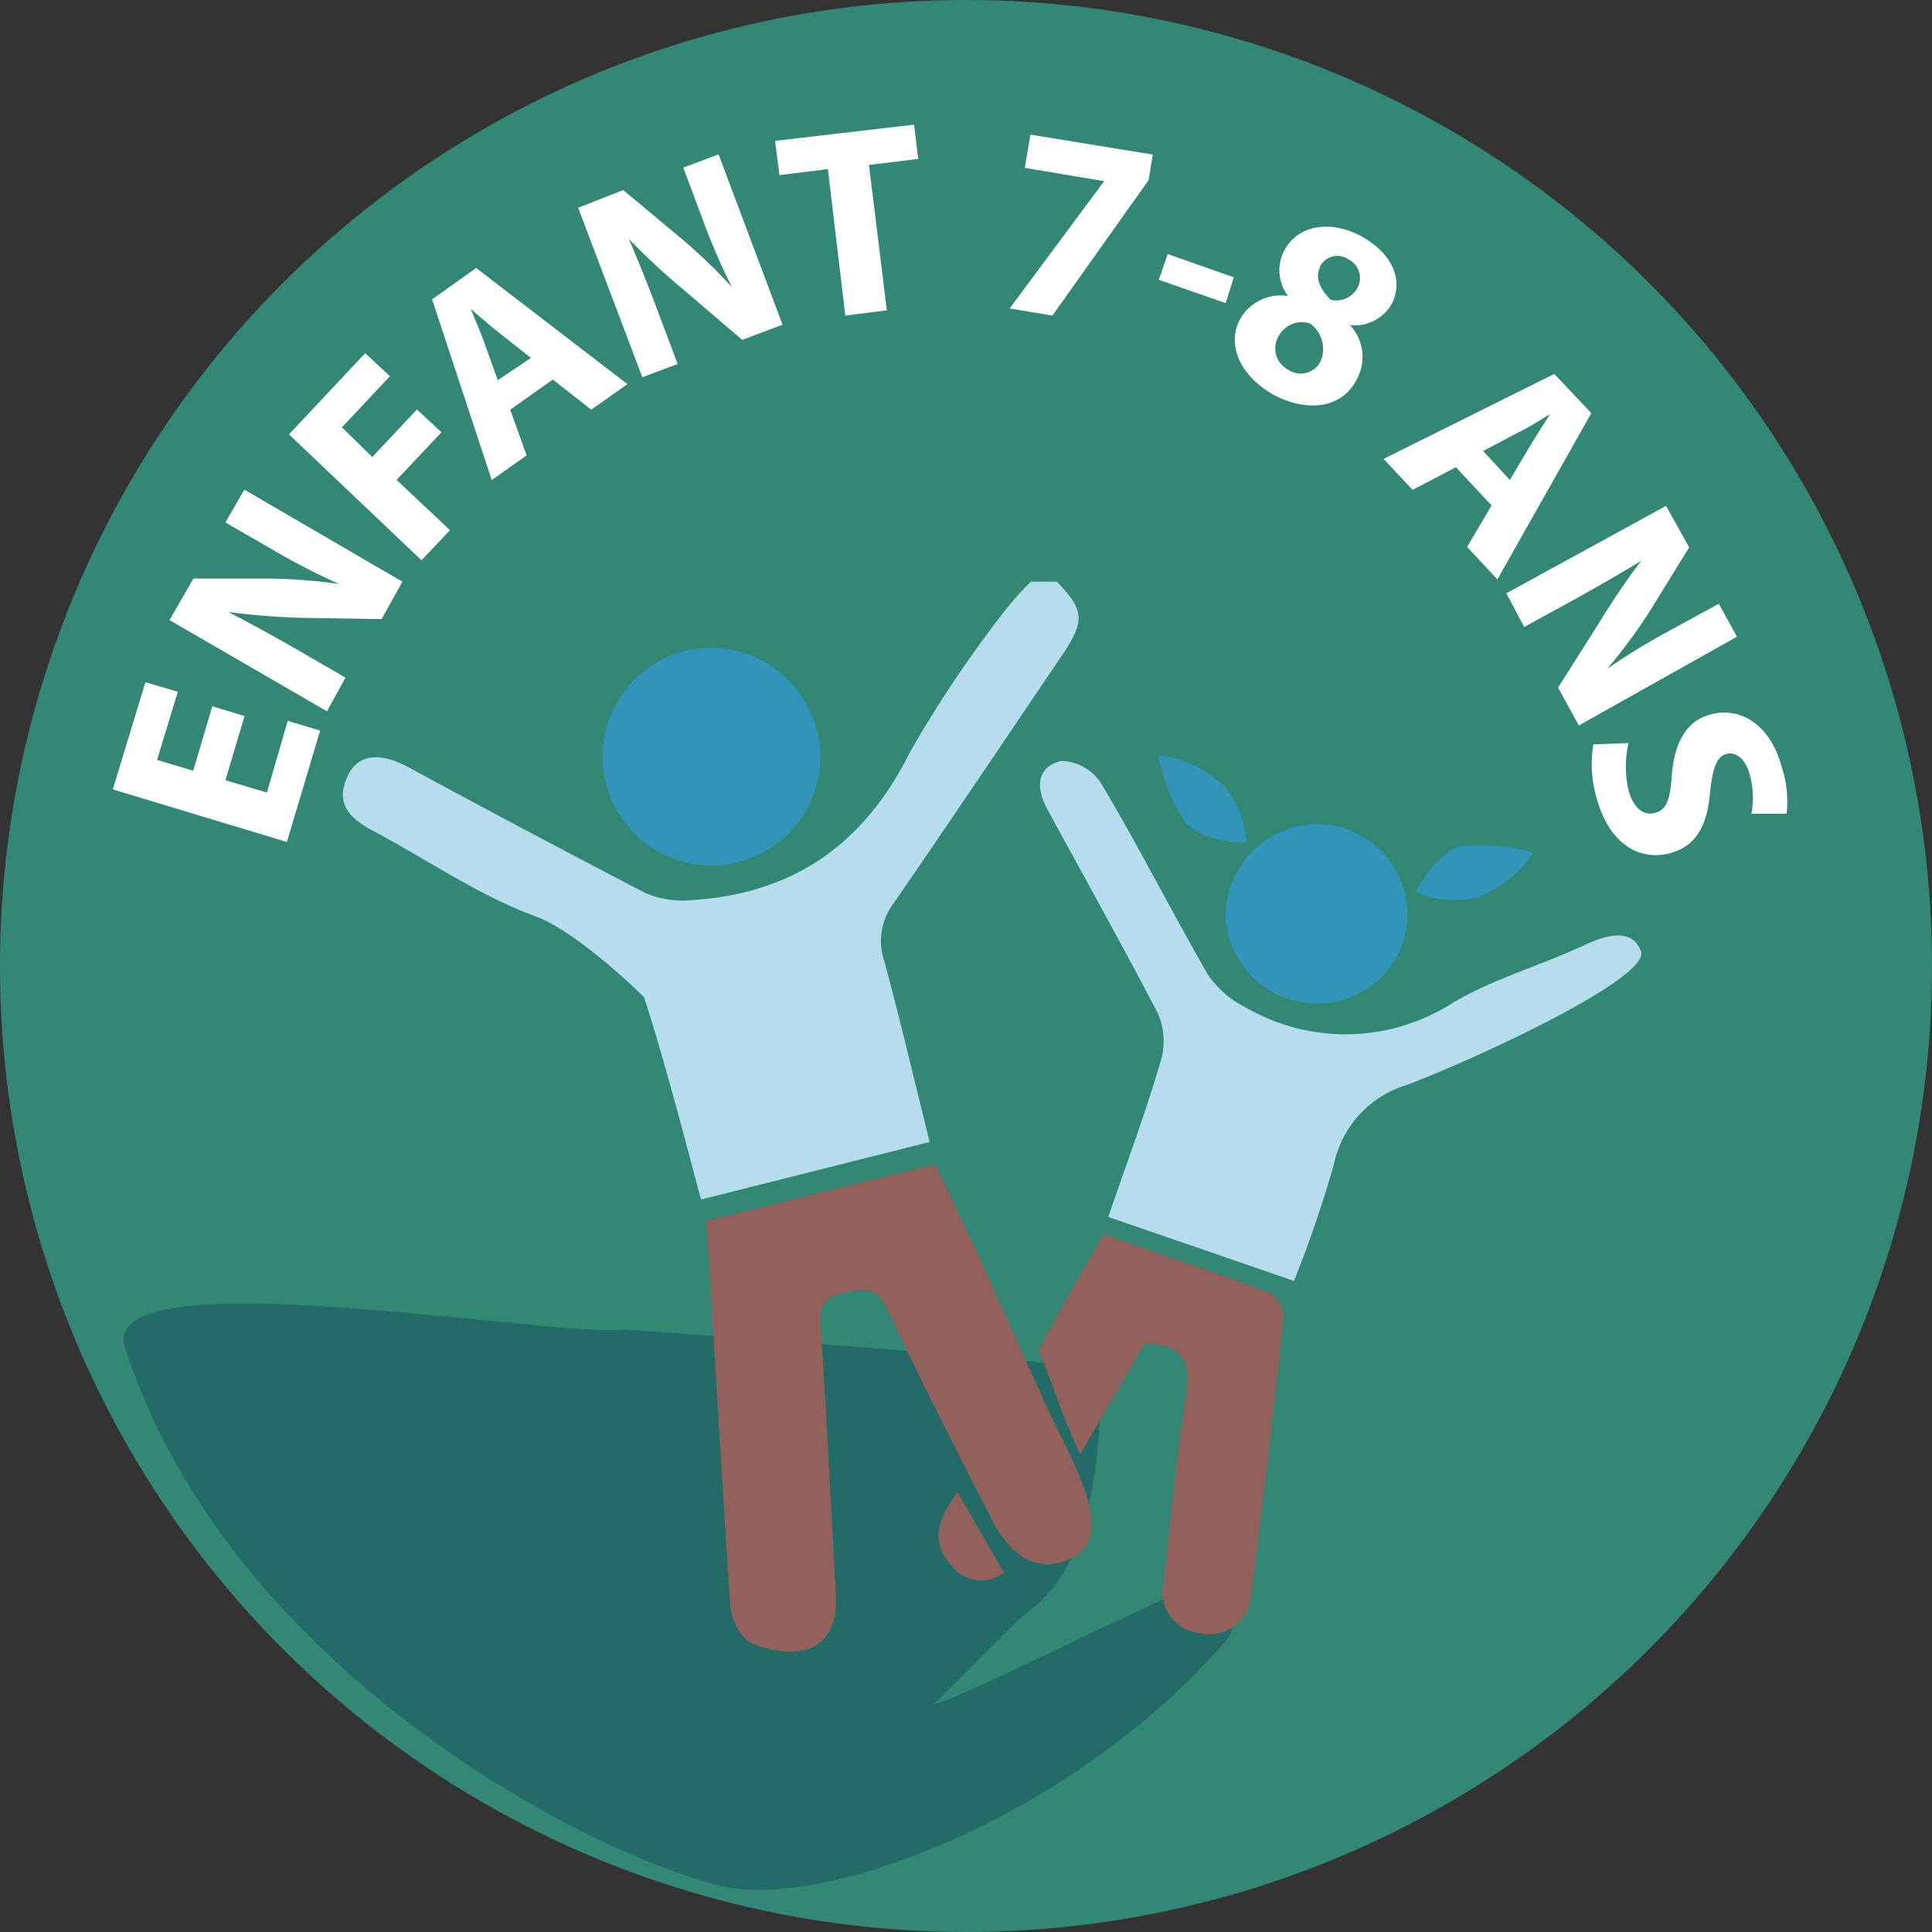
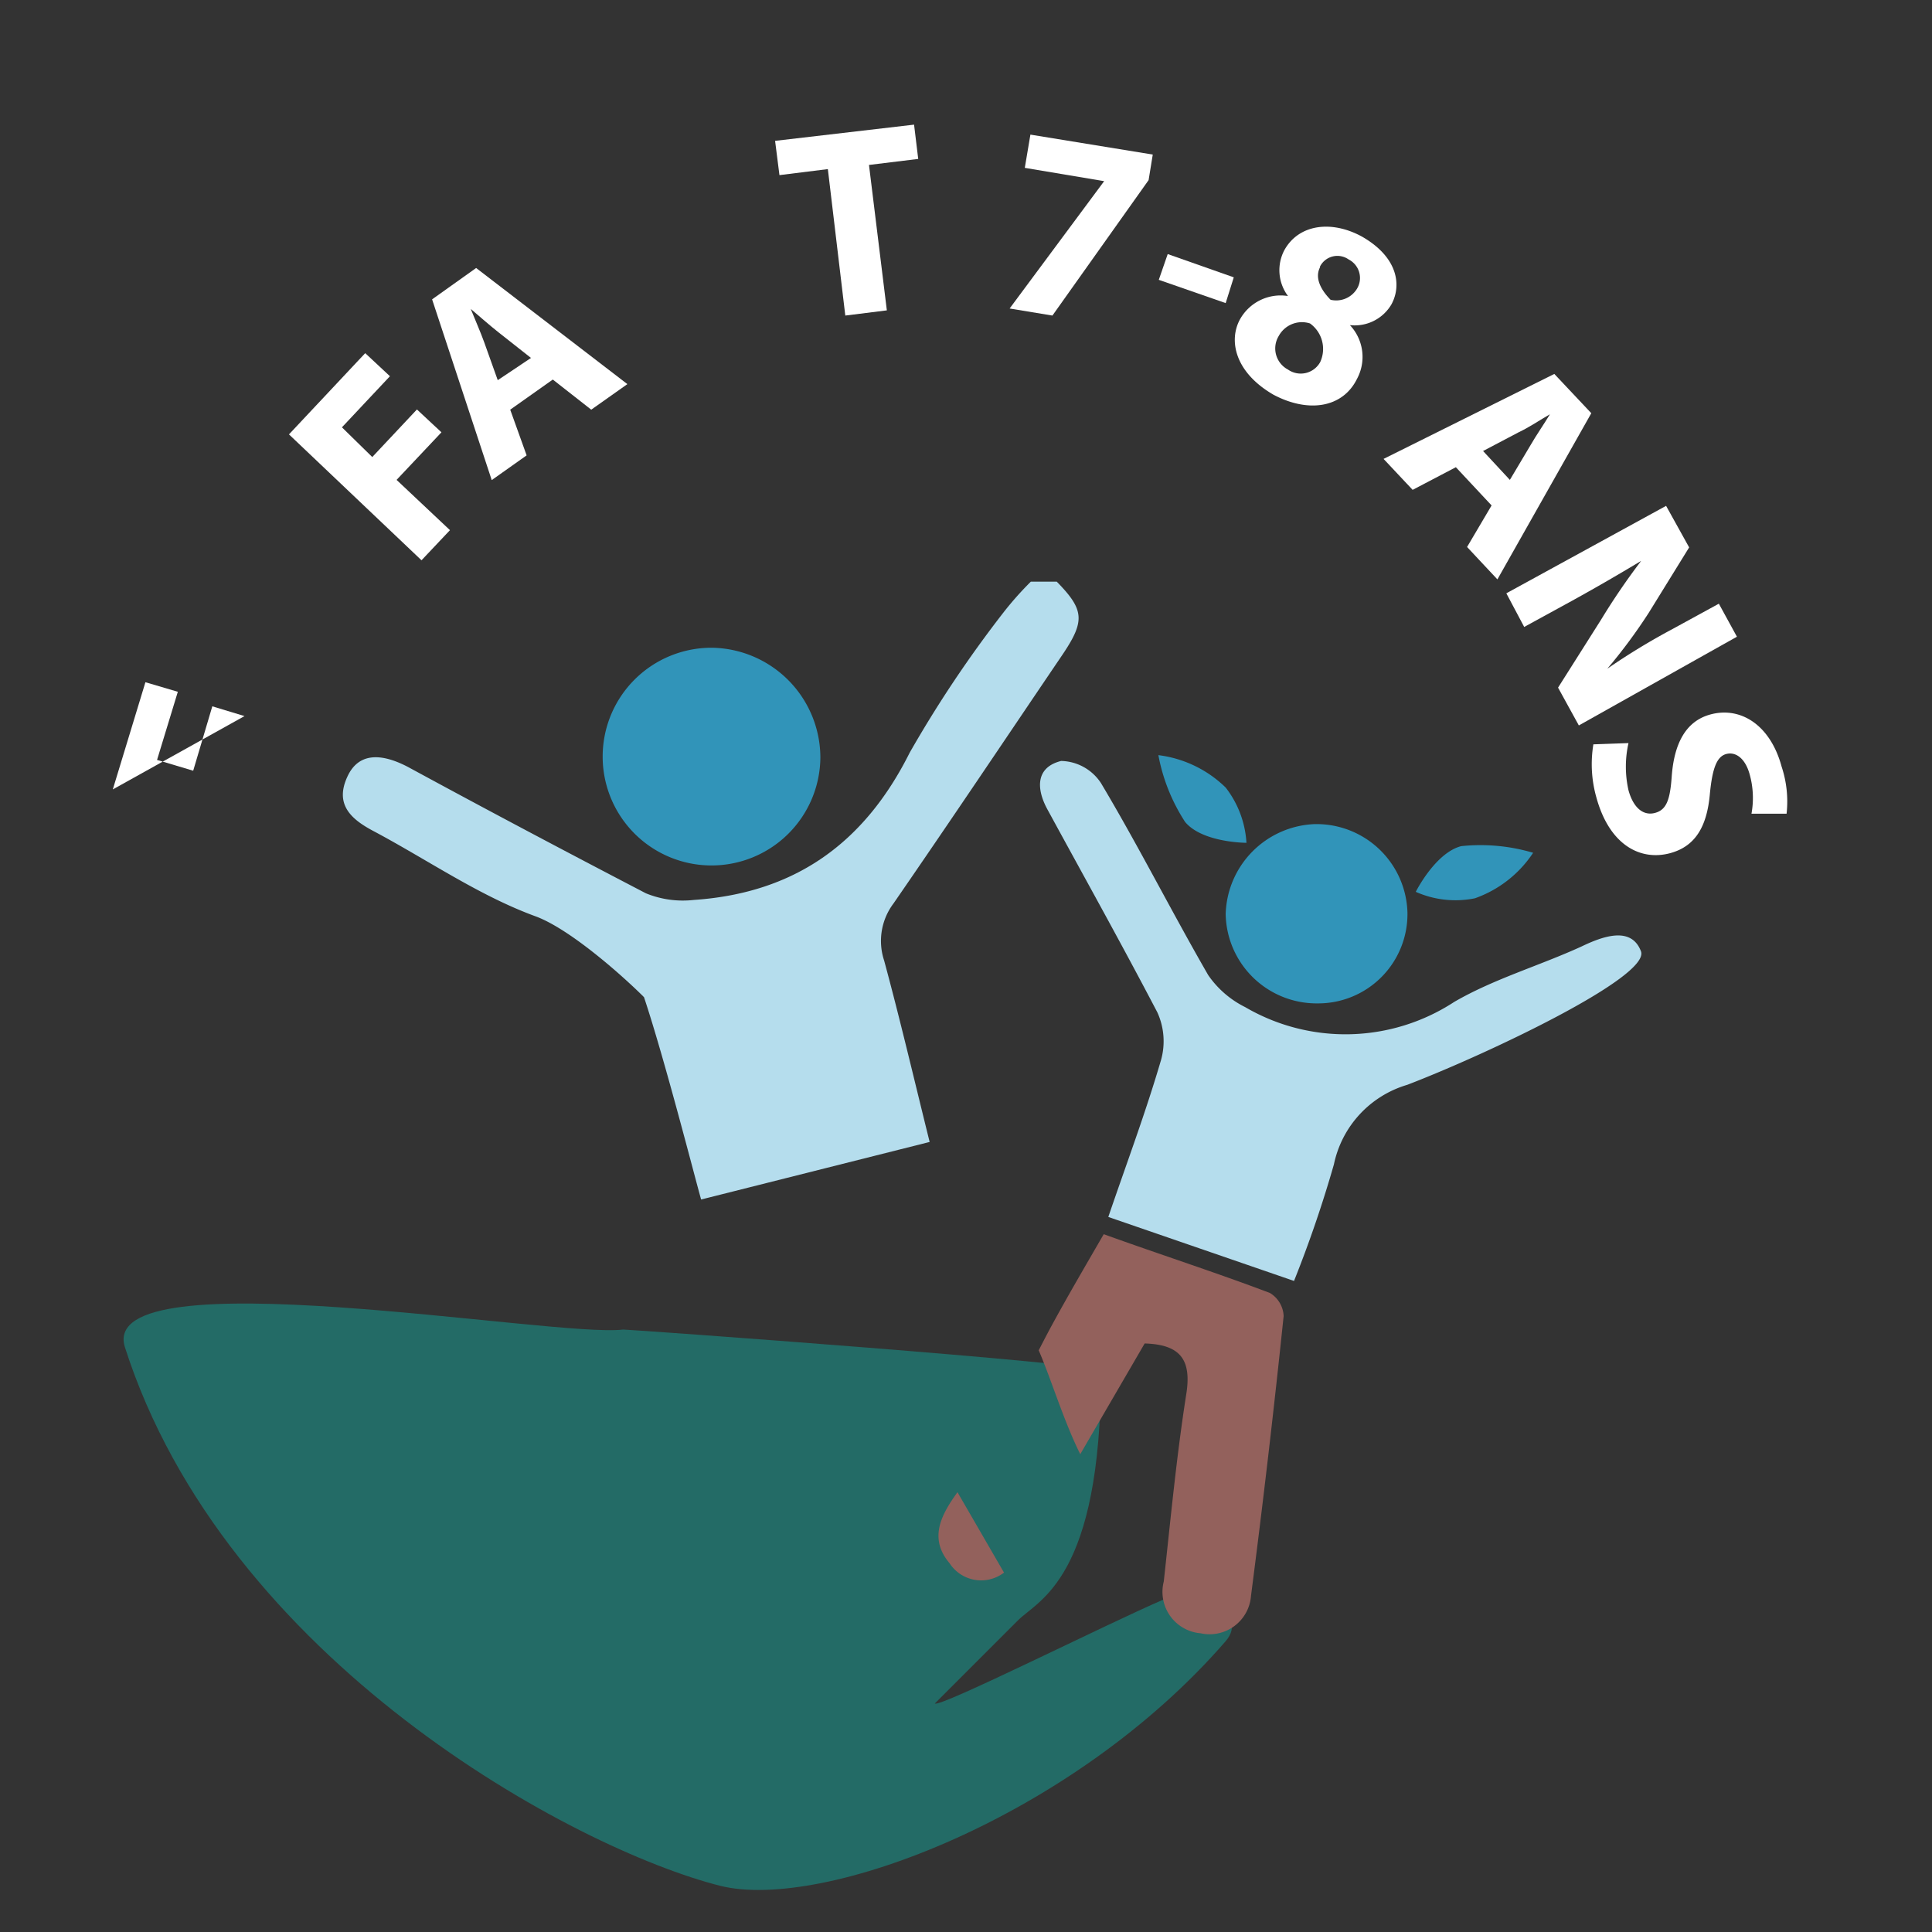
<svg xmlns="http://www.w3.org/2000/svg" viewBox="0 0 93 93">
  <rect x="0" y="0" width="93" height="93" fill="#333333" stroke="none" />
  <defs>
    <style>.cls-1{fill:#328874;}.cls-2{fill:#236b66;}.cls-3{fill:#fff;}.cls-4{fill:#b5dded;}.cls-5{fill:#93615c;}.cls-6{fill:#3194b9;}</style>
  </defs>
  <title>7-8ans</title>
  <g id="Calque_2" data-name="Calque 2">
    <g id="Calque_1-2" data-name="Calque 1">
-       <circle class="cls-1" cx="46.5" cy="46.5" r="46.5" />
      <path class="cls-2" d="M34.68,90.78C27.63,89,10.82,79.94,6,64.81c-1.23-4.35,20.69-.4,24-.81.37,0,23,1.63,23,2,0,10-3,11-4,12l-4,4c.24.21,8.36-3.87,11-5,1.65-.71,4.18.64,3,2C51.66,87.47,39.62,92,34.68,90.78Z" />
-       <path class="cls-3" d="M11.77,34.47l-.92,3.09,2,.59,1-3.45,1.56.47-1.6,5.36L5.43,38,7,32.84l1.56.46-1,3.28,1.74.52L10.22,34Z" />
-       <path class="cls-3" d="M15.74,34.24,8.16,29.85l1.15-2,3.69,0a26.36,26.36,0,0,1,3.32.26l0,0a32.65,32.65,0,0,1-3.25-1.68l-2.22-1.28.91-1.58L19.37,28l-1,1.8-3.86-.06A33.67,33.67,0,0,1,11,29.46v0c1,.53,2.11,1.12,3.35,1.84l2.28,1.32Z" />
+       <path class="cls-3" d="M11.77,34.47L5.43,38,7,32.84l1.56.46-1,3.28,1.74.52L10.22,34Z" />
      <path class="cls-3" d="M13.91,20.91,17.58,17l1.19,1.11-2.31,2.46L17.92,22l2.15-2.29,1.18,1.1-2.16,2.29,2.57,2.42-1.37,1.45Z" />
      <path class="cls-3" d="M24.56,19.72l.79,2.2-1.68,1.19-2.87-8.7,2.12-1.51,7.28,5.59-1.74,1.23-1.85-1.45Zm1-2.49L24,16c-.43-.34-.93-.78-1.34-1.13l0,0c.2.5.47,1.11.65,1.61l.65,1.82Z" />
-       <path class="cls-3" d="M30.92,18.16,27.83,10,30,9.15l2.83,2.36a26.14,26.14,0,0,1,2.4,2.31l0,0a31.8,31.8,0,0,1-1.44-3.35l-.9-2.4,1.7-.64,3.08,8.2-1.94.73-2.94-2.51a32.5,32.5,0,0,1-2.52-2.35l0,0c.46,1.07.92,2.21,1.42,3.55l.93,2.47Z" />
      <path class="cls-3" d="M39.85,8.14l-2.33.29-.21-1.65L44,6l.2,1.65-2.37.29.86,7-2,.25Z" />
      <path class="cls-3" d="M55.49,7.44l-.2,1.23-4.63,6.52-2.06-.34,4.55-6.13v0l-3.82-.64.27-1.6Z" />
      <path class="cls-3" d="M59.39,13.35,59,14.59l-3.22-1.12.43-1.24Z" />
      <path class="cls-3" d="M59.69,15.37A2.24,2.24,0,0,1,62,14.25l0,0a2.07,2.07,0,0,1-.18-2.2c.69-1.26,2.28-1.47,3.76-.65,1.73,1,1.89,2.35,1.4,3.25a2.05,2.05,0,0,1-2,1l0,0a2.23,2.23,0,0,1,.34,2.59C64.64,19.62,63,19.9,61.3,19,59.42,17.91,59.14,16.37,59.69,15.37Zm3.86,2.06a1.51,1.51,0,0,0-.49-1.86,1.27,1.27,0,0,0-1.51.61A1.15,1.15,0,0,0,62,17.79,1.07,1.07,0,0,0,63.55,17.43Zm0-4.58c-.27.5,0,1.07.5,1.58a1.17,1.17,0,0,0,1.27-.53,1,1,0,0,0-.4-1.41A.94.94,0,0,0,63.53,12.85Z" />
      <path class="cls-3" d="M70.08,22.49,68,23.58,66.6,22.09,74.82,18l1.78,1.89-4.52,8-1.46-1.56,1.18-2Zm2.6.61,1-1.68c.27-.47.64-1,.93-1.48l0,0c-.47.27-1,.63-1.51.87l-1.71.9Z" />
      <path class="cls-3" d="M72.51,28.56l7.69-4.21,1.11,2-1.94,3.14a25.68,25.68,0,0,1-2,2.7l0,0a32.18,32.18,0,0,1,3.12-1.9l2.25-1.23.87,1.59L76,34.92,75,33.1l2.07-3.27A32.68,32.68,0,0,1,79,27l0,0c-1,.6-2.06,1.22-3.31,1.91l-2.32,1.27Z" />
      <path class="cls-3" d="M78.39,35.77a5.16,5.16,0,0,0,0,2.27c.24.87.73,1.24,1.28,1.09s.72-.63.8-1.74c.11-1.54.64-2.67,1.87-3,1.45-.39,2.88.51,3.42,2.51A5.33,5.33,0,0,1,86,39.17H84.31a4.22,4.22,0,0,0-.08-1.87c-.22-.83-.71-1.13-1.15-1s-.65.68-.77,1.89c-.14,1.64-.73,2.56-1.92,2.88-1.42.38-2.92-.38-3.55-2.7a5.86,5.86,0,0,1-.14-2.54Z" />
      <path class="cls-4" d="M50.87,28c1.32,1.35,1.37,1.88.29,3.49-2.71,4-5.39,8-8.15,12a3,3,0,0,0-.45,2.75c.77,2.84,1.44,5.71,2.19,8.73l-11,2.77C33.46,56.73,32,51,31,48c-1-1-3.52-3.25-5.19-3.88-2.75-1-5.24-2.74-7.86-4.13-1.07-.57-1.84-1.28-1.23-2.6.49-1.08,1.5-1.22,2.94-.46C23.47,39,27.25,41,31.09,43a4.7,4.7,0,0,0,2.31.32c4.84-.33,8.2-2.71,10.39-7.09a57.16,57.16,0,0,1,4.5-6.73A15.68,15.68,0,0,1,49.62,28Z" />
      <path class="cls-4" d="M67.74,52.22a5.07,5.07,0,0,0-3.53,3.83,58.4,58.4,0,0,1-1.92,5.61l-8.94-3.08c.88-2.58,1.79-5,2.54-7.56a3.35,3.35,0,0,0-.18-2.29C54,45.46,52.21,42.25,50.44,39c-.56-1-.61-2.06.64-2.37A2.35,2.35,0,0,1,53,37.7c1.79,3,3.4,6.19,5.16,9.24a4.69,4.69,0,0,0,1.78,1.54A9.57,9.57,0,0,0,70,48.23c1.91-1.11,4.1-1.74,6.13-2.67,1-.48,2.39-1,2.86.23S71.55,50.76,67.74,52.22Z" />
-       <path class="cls-5" d="M34,58.77,45,56.05c1.6,3.14,5.19,11.3,5.57,12.07C52,71,53.63,74,51.57,75c-1.5.76-2.89.07-3.9-2C46,69.74,44.3,66.41,42.7,63c-.48-1-1-1-2-.78s-1.27.58-1.2,1.58c.29,4.35.5,8.72.74,13.08.06,1.21-.38,2.3-1.56,2.56A4.24,4.24,0,0,1,36,79a2.63,2.63,0,0,1-.86-1.88C34.74,71.07,34.4,65,34,58.77Z" />
      <path class="cls-5" d="M53.13,59.41c2.77,1,5.42,1.85,8,2.83a1.36,1.36,0,0,1,.66,1.11q-.7,6.74-1.57,13.46a2,2,0,0,1-2.43,1.81,2,2,0,0,1-1.77-2.49c.33-3,.61-6,1.08-9,.27-1.67-.27-2.41-2-2.46L52,70c-.79-1.58-1.41-3.64-2-5,0,0,.39-.76.57-1.09C51.36,62.45,52.21,61,53.13,59.41Z" />
      <path class="cls-6" d="M39.49,36.48a5.24,5.24,0,1,1-5.23-5.3A5.3,5.3,0,0,1,39.49,36.48Z" />
      <path class="cls-6" d="M67.75,43.93a4.3,4.3,0,0,1-4.33,4.37A4.38,4.38,0,0,1,59,44a4.46,4.46,0,0,1,4.28-4.33A4.38,4.38,0,0,1,67.75,43.93Z" />
      <path class="cls-5" d="M46.09,71.83l2.24,3.87a1.81,1.81,0,0,1-2.62-.45C44.73,74.09,45.24,73,46.09,71.83Z" />
      <path class="cls-6" d="M68.15,42.93s.94-1.88,2.19-2.2a8.9,8.9,0,0,1,3.46.32A5.59,5.59,0,0,1,71,43.24,4.71,4.71,0,0,1,68.15,42.93Z" />
      <path class="cls-6" d="M60,40.57s-2.11,0-2.95-1a8.87,8.87,0,0,1-1.29-3.22A5.63,5.63,0,0,1,59,37.91,4.79,4.79,0,0,1,60,40.57Z" />
    </g>
  </g>
</svg>